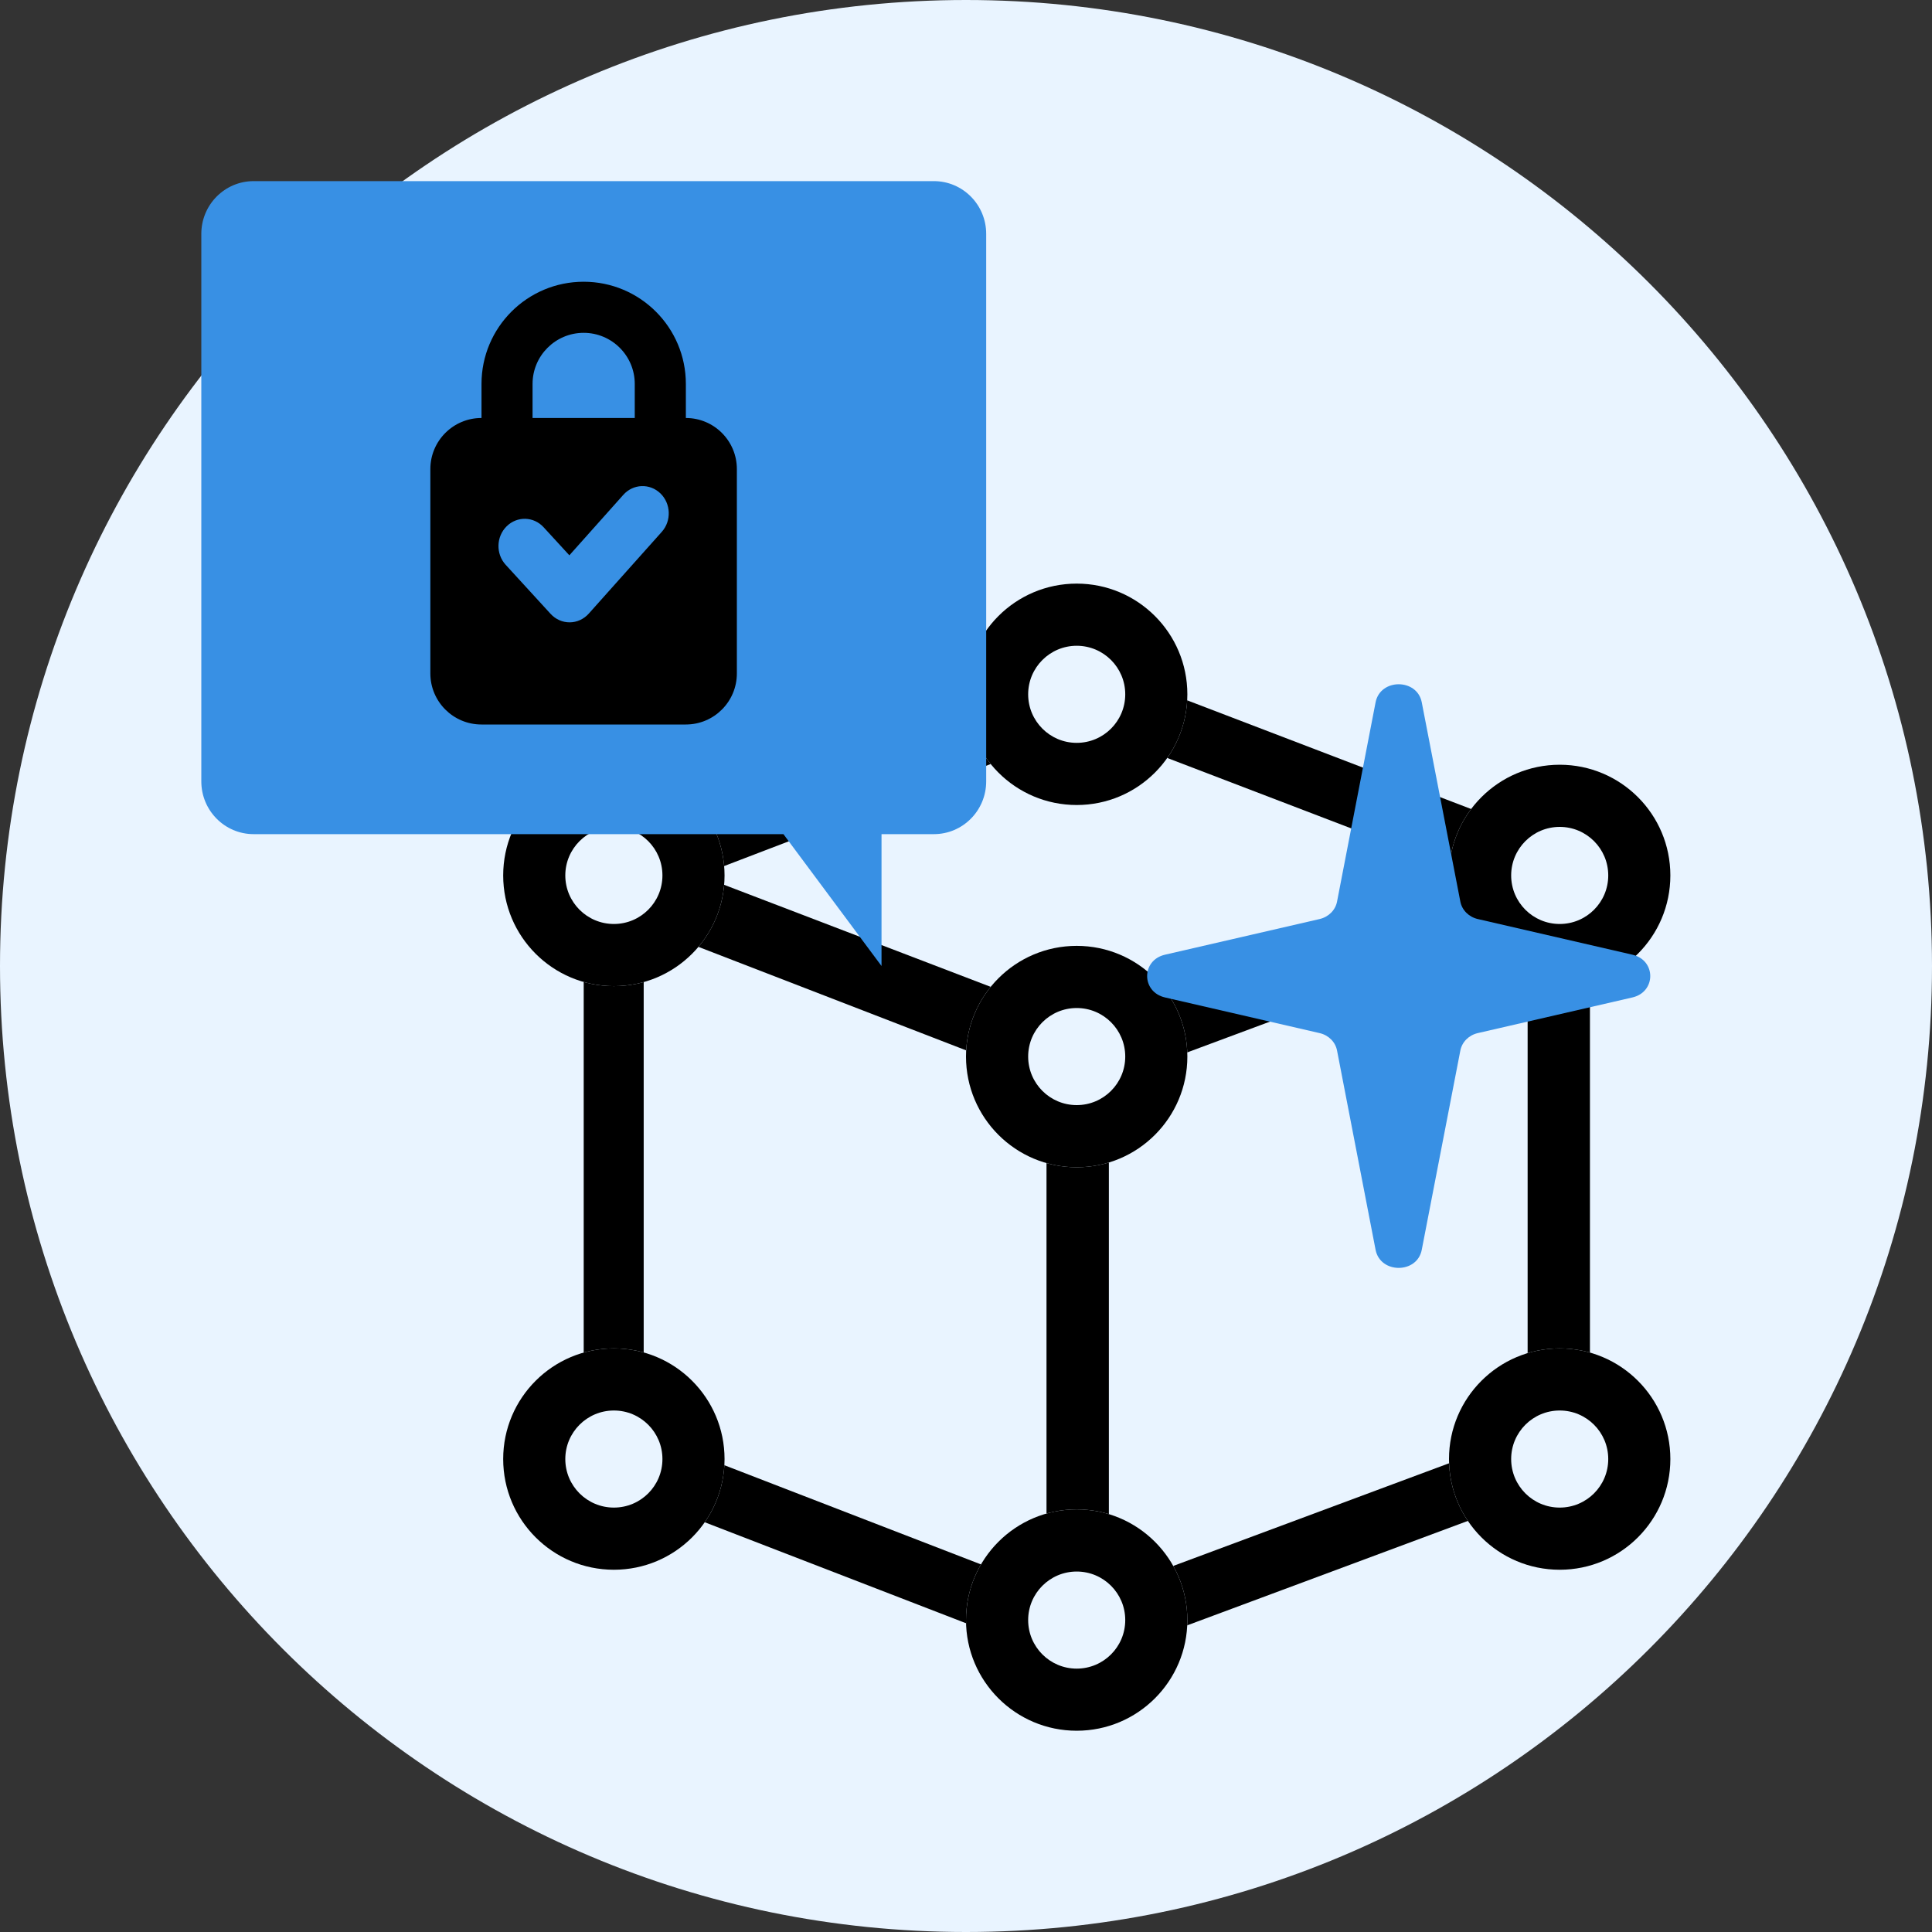
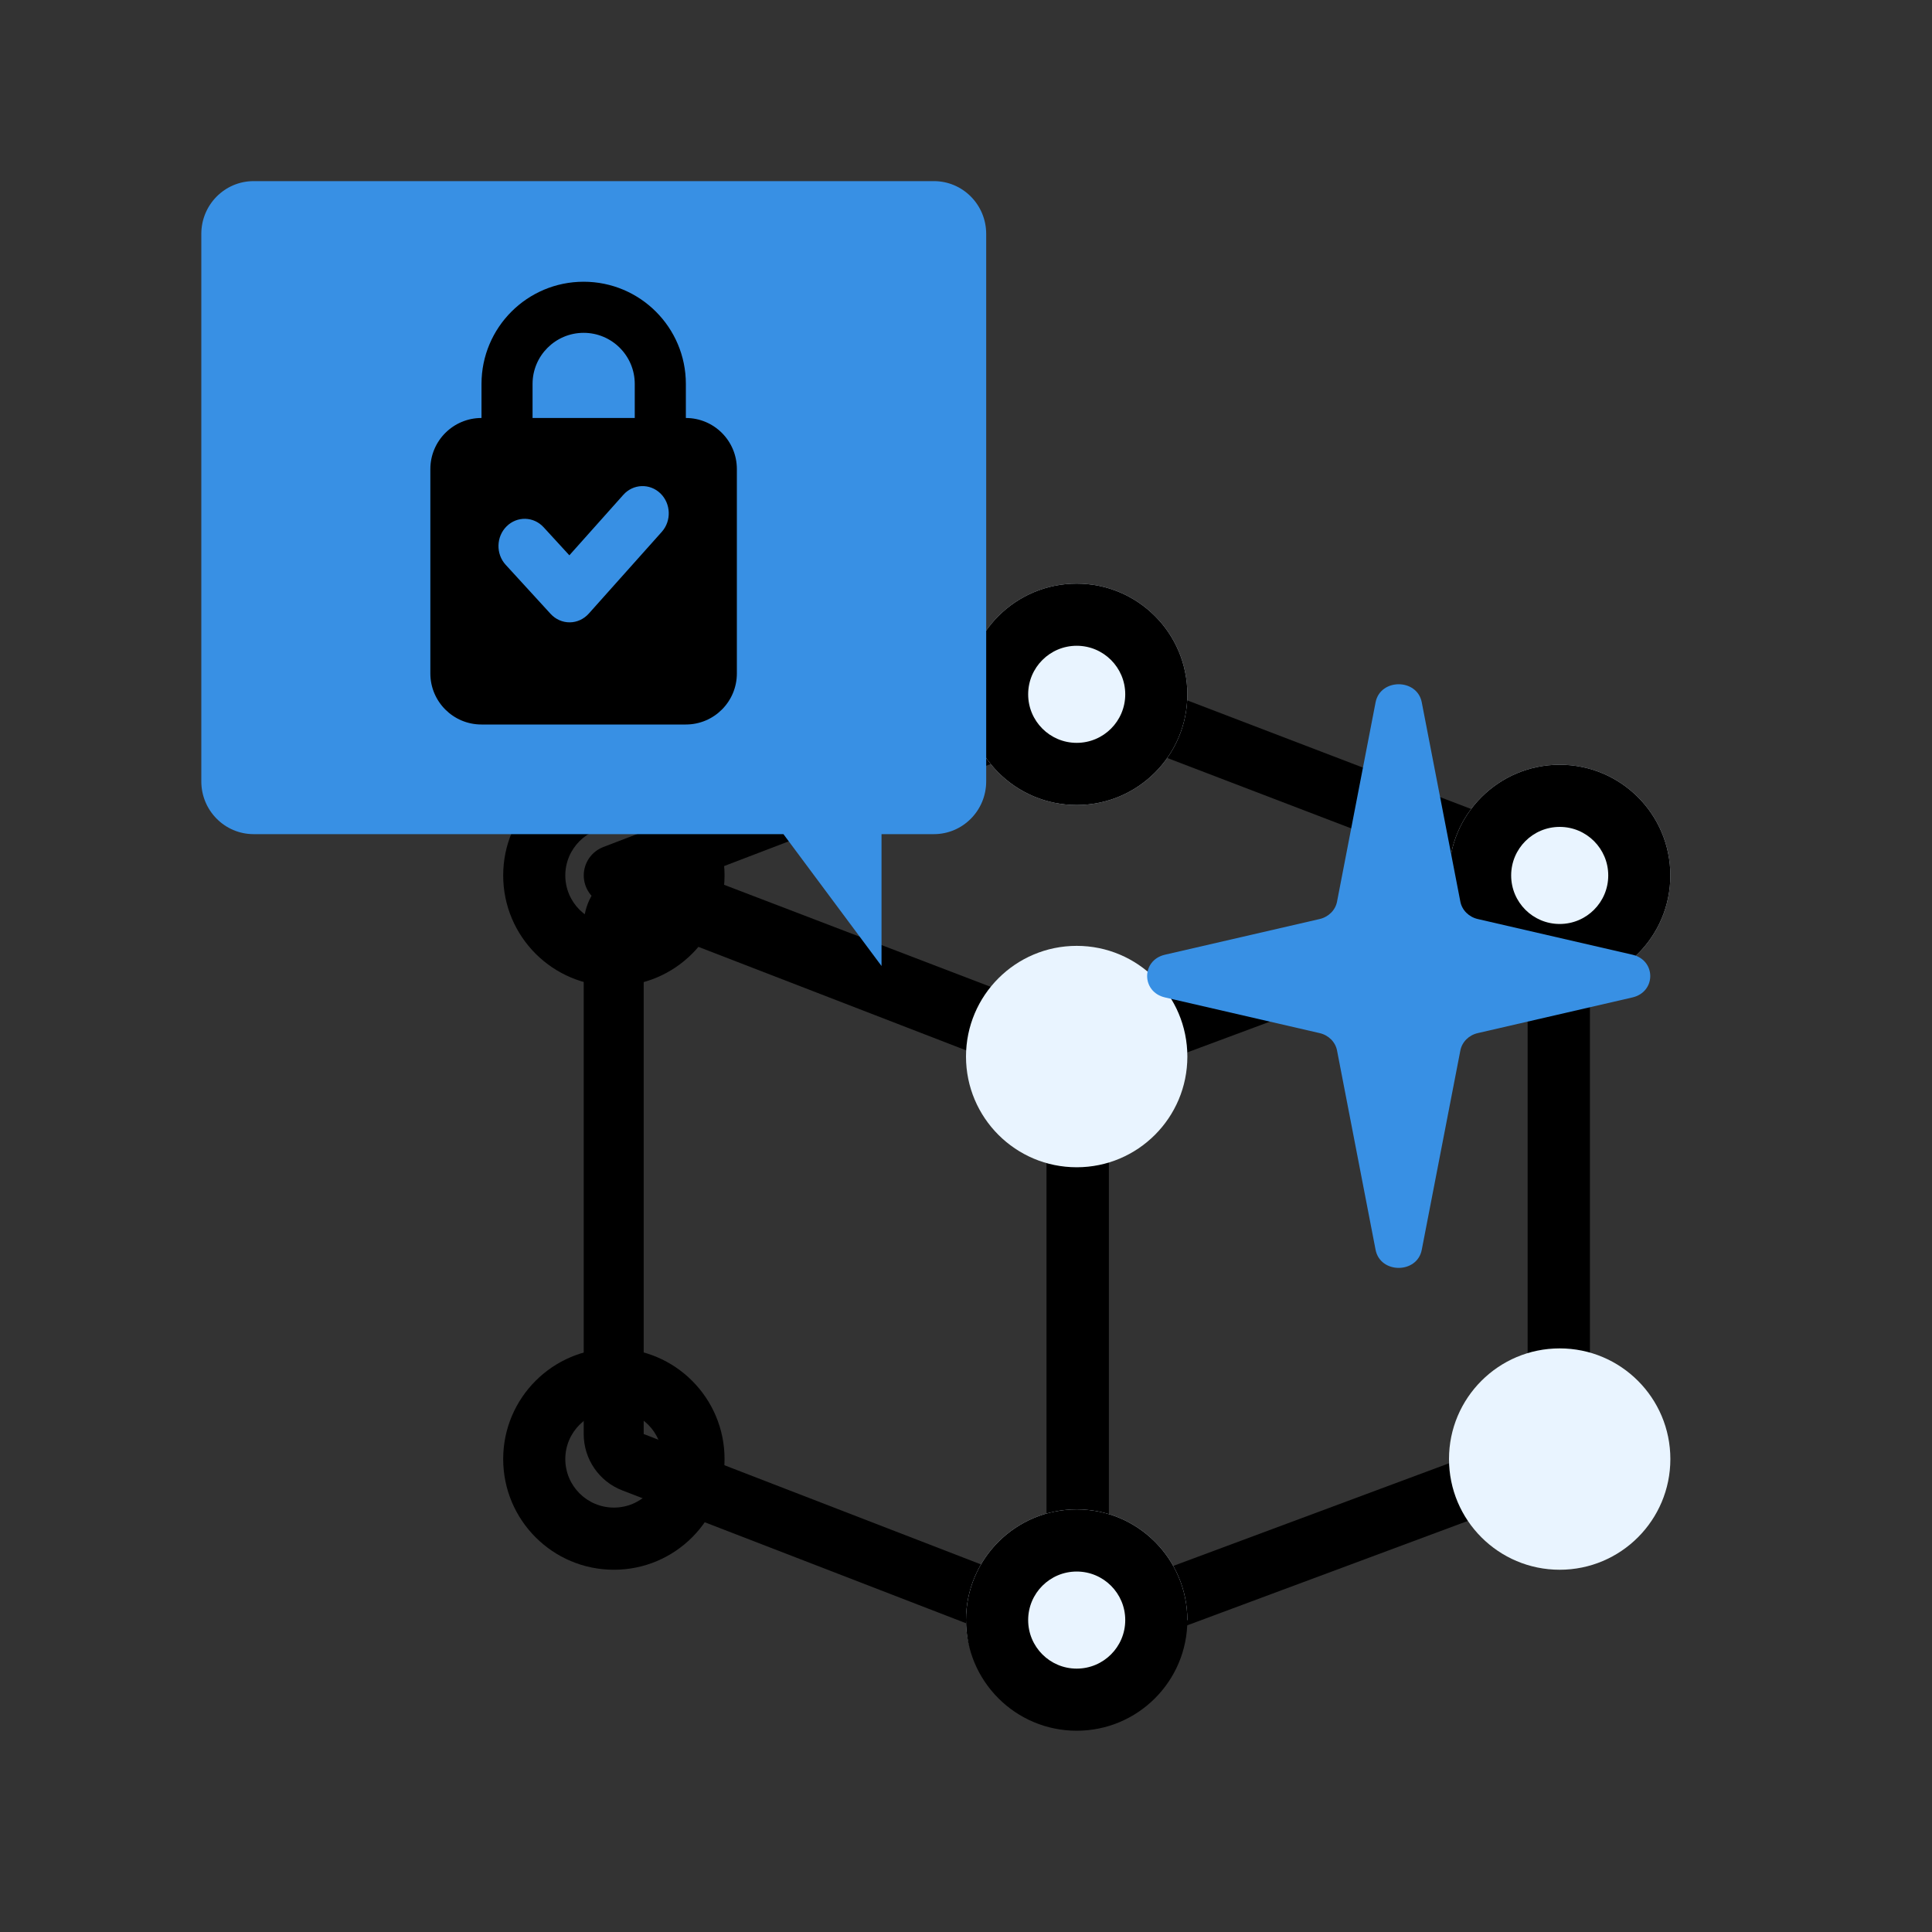
<svg xmlns="http://www.w3.org/2000/svg" width="40" height="40" viewBox="0 0 40 40" fill="none">
  <rect x="0" y="0" width="40" height="40" fill="#333333" stroke="none" />
-   <path d="M40 20C40 31.046 31.046 40 20 40C8.954 40 0 31.046 0 20C0 8.954 8.954 0 20 0C31.046 0 40 8.954 40 20Z" fill="#E9F4FF" />
  <path fill-rule="evenodd" clip-rule="evenodd" d="M31.164 18.001C32.01 17.686 32.918 18.29 32.918 19.166V29.69C32.918 30.207 32.589 30.67 32.091 30.856L23.422 34.082C22.576 34.397 21.668 33.793 21.668 32.917V22.393C21.668 21.876 21.997 21.413 22.495 21.228L31.164 18.001ZM31.628 19.166L22.958 22.393V32.917L31.628 29.69V19.166Z" fill="black" />
  <path fill-rule="evenodd" clip-rule="evenodd" d="M13.773 18.001C12.959 17.686 12.085 18.29 12.085 19.166V29.69C12.085 30.207 12.401 30.67 12.881 30.856L21.229 34.082C22.043 34.397 22.918 33.793 22.918 32.917V22.393C22.918 21.876 22.601 21.413 22.122 21.228L13.773 18.001ZM13.327 19.166L21.675 22.393V32.917L13.327 29.69V19.166Z" fill="black" />
  <path fill-rule="evenodd" clip-rule="evenodd" d="M22.275 13.792C22.422 13.736 22.584 13.736 22.73 13.792L32.513 17.536C32.758 17.63 32.919 17.864 32.919 18.125C32.919 18.386 32.758 18.62 32.513 18.714L22.73 22.458C22.584 22.514 22.422 22.514 22.275 22.458L12.492 18.714C12.247 18.62 12.086 18.386 12.086 18.125C12.086 17.864 12.247 17.63 12.492 17.536L22.275 13.792ZM14.485 18.125L22.503 21.194L30.52 18.125L22.503 15.056L14.485 18.125Z" fill="black" />
  <path d="M24.583 21.875C24.583 23.141 23.557 24.167 22.292 24.167C21.026 24.167 20 23.141 20 21.875C20 20.609 21.026 19.583 22.292 19.583C23.557 19.583 24.583 20.609 24.583 21.875Z" fill="#E9F4FF" />
-   <path fill-rule="evenodd" clip-rule="evenodd" d="M22.292 22.88C22.847 22.88 23.297 22.43 23.297 21.875C23.297 21.32 22.847 20.87 22.292 20.87C21.737 20.87 21.287 21.32 21.287 21.875C21.287 22.43 21.737 22.88 22.292 22.88ZM22.292 24.167C23.557 24.167 24.583 23.141 24.583 21.875C24.583 20.609 23.557 19.583 22.292 19.583C21.026 19.583 20 20.609 20 21.875C20 23.141 21.026 24.167 22.292 24.167Z" fill="black" />
-   <path d="M24.583 33.542C24.583 34.807 23.557 35.833 22.292 35.833C21.026 35.833 20 34.807 20 33.542C20 32.276 21.026 31.25 22.292 31.25C23.557 31.25 24.583 32.276 24.583 33.542Z" fill="#E9F4FF" />
+   <path d="M24.583 33.542C21.026 35.833 20 34.807 20 33.542C20 32.276 21.026 31.25 22.292 31.25C23.557 31.25 24.583 32.276 24.583 33.542Z" fill="#E9F4FF" />
  <path fill-rule="evenodd" clip-rule="evenodd" d="M22.292 34.547C22.847 34.547 23.297 34.097 23.297 33.542C23.297 32.987 22.847 32.537 22.292 32.537C21.737 32.537 21.287 32.987 21.287 33.542C21.287 34.097 21.737 34.547 22.292 34.547ZM22.292 35.833C23.557 35.833 24.583 34.807 24.583 33.542C24.583 32.276 23.557 31.25 22.292 31.25C21.026 31.25 20 32.276 20 33.542C20 34.807 21.026 35.833 22.292 35.833Z" fill="black" />
  <path d="M34.583 30.208C34.583 31.474 33.557 32.5 32.292 32.5C31.026 32.5 30 31.474 30 30.208C30 28.943 31.026 27.917 32.292 27.917C33.557 27.917 34.583 28.943 34.583 30.208Z" fill="#E9F4FF" />
-   <path fill-rule="evenodd" clip-rule="evenodd" d="M32.292 31.213C32.847 31.213 33.297 30.764 33.297 30.208C33.297 29.653 32.847 29.203 32.292 29.203C31.737 29.203 31.287 29.653 31.287 30.208C31.287 30.764 31.737 31.213 32.292 31.213ZM32.292 32.5C33.557 32.5 34.583 31.474 34.583 30.208C34.583 28.943 33.557 27.917 32.292 27.917C31.026 27.917 30 28.943 30 30.208C30 31.474 31.026 32.5 32.292 32.5Z" fill="black" />
  <path d="M34.583 18.125C34.583 19.391 33.557 20.417 32.292 20.417C31.026 20.417 30 19.391 30 18.125C30 16.859 31.026 15.833 32.292 15.833C33.557 15.833 34.583 16.859 34.583 18.125Z" fill="#E9F4FF" />
  <path fill-rule="evenodd" clip-rule="evenodd" d="M32.292 19.13C32.847 19.13 33.297 18.68 33.297 18.125C33.297 17.57 32.847 17.12 32.292 17.12C31.737 17.12 31.287 17.57 31.287 18.125C31.287 18.68 31.737 19.13 32.292 19.13ZM32.292 20.417C33.557 20.417 34.583 19.391 34.583 18.125C34.583 16.859 33.557 15.833 32.292 15.833C31.026 15.833 30 16.859 30 18.125C30 19.391 31.026 20.417 32.292 20.417Z" fill="black" />
  <path d="M24.583 14.375C24.583 15.641 23.557 16.667 22.292 16.667C21.026 16.667 20 15.641 20 14.375C20 13.109 21.026 12.083 22.292 12.083C23.557 12.083 24.583 13.109 24.583 14.375Z" fill="#E9F4FF" />
  <path fill-rule="evenodd" clip-rule="evenodd" d="M22.292 15.38C22.847 15.38 23.297 14.93 23.297 14.375C23.297 13.82 22.847 13.37 22.292 13.37C21.737 13.37 21.287 13.82 21.287 14.375C21.287 14.93 21.737 15.38 22.292 15.38ZM22.292 16.667C23.557 16.667 24.583 15.641 24.583 14.375C24.583 13.109 23.557 12.083 22.292 12.083C21.026 12.083 20 13.109 20 14.375C20 15.641 21.026 16.667 22.292 16.667Z" fill="black" />
-   <path d="M15.001 18.125C15.001 19.391 13.975 20.417 12.71 20.417C11.444 20.417 10.418 19.391 10.418 18.125C10.418 16.859 11.444 15.833 12.71 15.833C13.975 15.833 15.001 16.859 15.001 18.125Z" fill="#E9F4FF" />
  <path fill-rule="evenodd" clip-rule="evenodd" d="M12.71 19.13C13.265 19.13 13.715 18.68 13.715 18.125C13.715 17.57 13.265 17.12 12.71 17.12C12.155 17.12 11.704 17.57 11.704 18.125C11.704 18.68 12.155 19.13 12.71 19.13ZM12.71 20.417C13.975 20.417 15.001 19.391 15.001 18.125C15.001 16.859 13.975 15.833 12.71 15.833C11.444 15.833 10.418 16.859 10.418 18.125C10.418 19.391 11.444 20.417 12.71 20.417Z" fill="black" />
-   <path d="M15.001 30.208C15.001 31.474 13.975 32.5 12.71 32.5C11.444 32.5 10.418 31.474 10.418 30.208C10.418 28.943 11.444 27.917 12.71 27.917C13.975 27.917 15.001 28.943 15.001 30.208Z" fill="#E9F4FF" />
  <path fill-rule="evenodd" clip-rule="evenodd" d="M12.71 31.213C13.265 31.213 13.715 30.764 13.715 30.208C13.715 29.653 13.265 29.203 12.71 29.203C12.155 29.203 11.704 29.653 11.704 30.208C11.704 30.764 12.155 31.213 12.71 31.213ZM12.71 32.5C13.975 32.5 15.001 31.474 15.001 30.208C15.001 28.943 13.975 27.917 12.71 27.917C11.444 27.917 10.418 28.943 10.418 30.208C10.418 31.474 11.444 32.5 12.71 32.5Z" fill="black" />
  <path d="M24.12 20.651C23.627 20.537 23.627 19.879 24.12 19.766L27.32 19.028C27.506 18.985 27.648 18.844 27.682 18.667L28.48 14.541C28.577 14.042 29.34 14.042 29.436 14.541L30.235 18.667C30.269 18.844 30.411 18.985 30.597 19.028L33.797 19.766C34.29 19.879 34.29 20.537 33.797 20.651L30.597 21.389C30.411 21.431 30.269 21.573 30.235 21.75L29.436 25.876C29.34 26.375 28.577 26.375 28.48 25.876L27.682 21.75C27.648 21.573 27.506 21.431 27.32 21.389L24.12 20.651Z" fill="#3890E4" />
  <path d="M5.251 3.75C4.653 3.75 4.168 4.239 4.168 4.842V16.178C4.168 16.781 4.653 17.27 5.251 17.27H16.22L18.251 20V17.27H19.335C19.933 17.27 20.418 16.781 20.418 16.178V4.842C20.418 4.239 19.933 3.75 19.335 3.75H5.251Z" fill="#3890E4" />
  <path d="M8.91 9.712C8.91 9.127 9.384 8.654 9.968 8.654H14.199C14.783 8.654 15.256 9.127 15.256 9.712V13.942C15.256 14.527 14.783 15 14.199 15H9.968C9.384 15 8.91 14.527 8.91 13.942V9.712Z" fill="black" />
  <path fill-rule="evenodd" clip-rule="evenodd" d="M13.142 9.006V7.949C13.142 7.365 12.668 6.891 12.084 6.891C11.5 6.891 11.026 7.365 11.026 7.949V9.006C11.026 9.591 11.5 10.064 12.084 10.064C12.668 10.064 13.142 9.591 13.142 9.006ZM12.084 5.833C10.916 5.833 9.969 6.78 9.969 7.949V9.006C9.969 10.175 10.916 11.122 12.084 11.122C13.252 11.122 14.2 10.175 14.2 9.006V7.949C14.2 6.78 13.252 5.833 12.084 5.833Z" fill="black" />
  <path fill-rule="evenodd" clip-rule="evenodd" d="M13.673 10.215C13.892 10.427 13.905 10.784 13.701 11.012L12.19 12.704C12.088 12.818 11.946 12.884 11.796 12.885C11.646 12.886 11.503 12.822 11.4 12.71L10.47 11.694C10.263 11.469 10.272 11.111 10.489 10.897C10.706 10.682 11.049 10.691 11.255 10.916L11.788 11.497L12.906 10.244C13.11 10.016 13.453 10.003 13.673 10.215Z" fill="#3890E4" />
</svg>